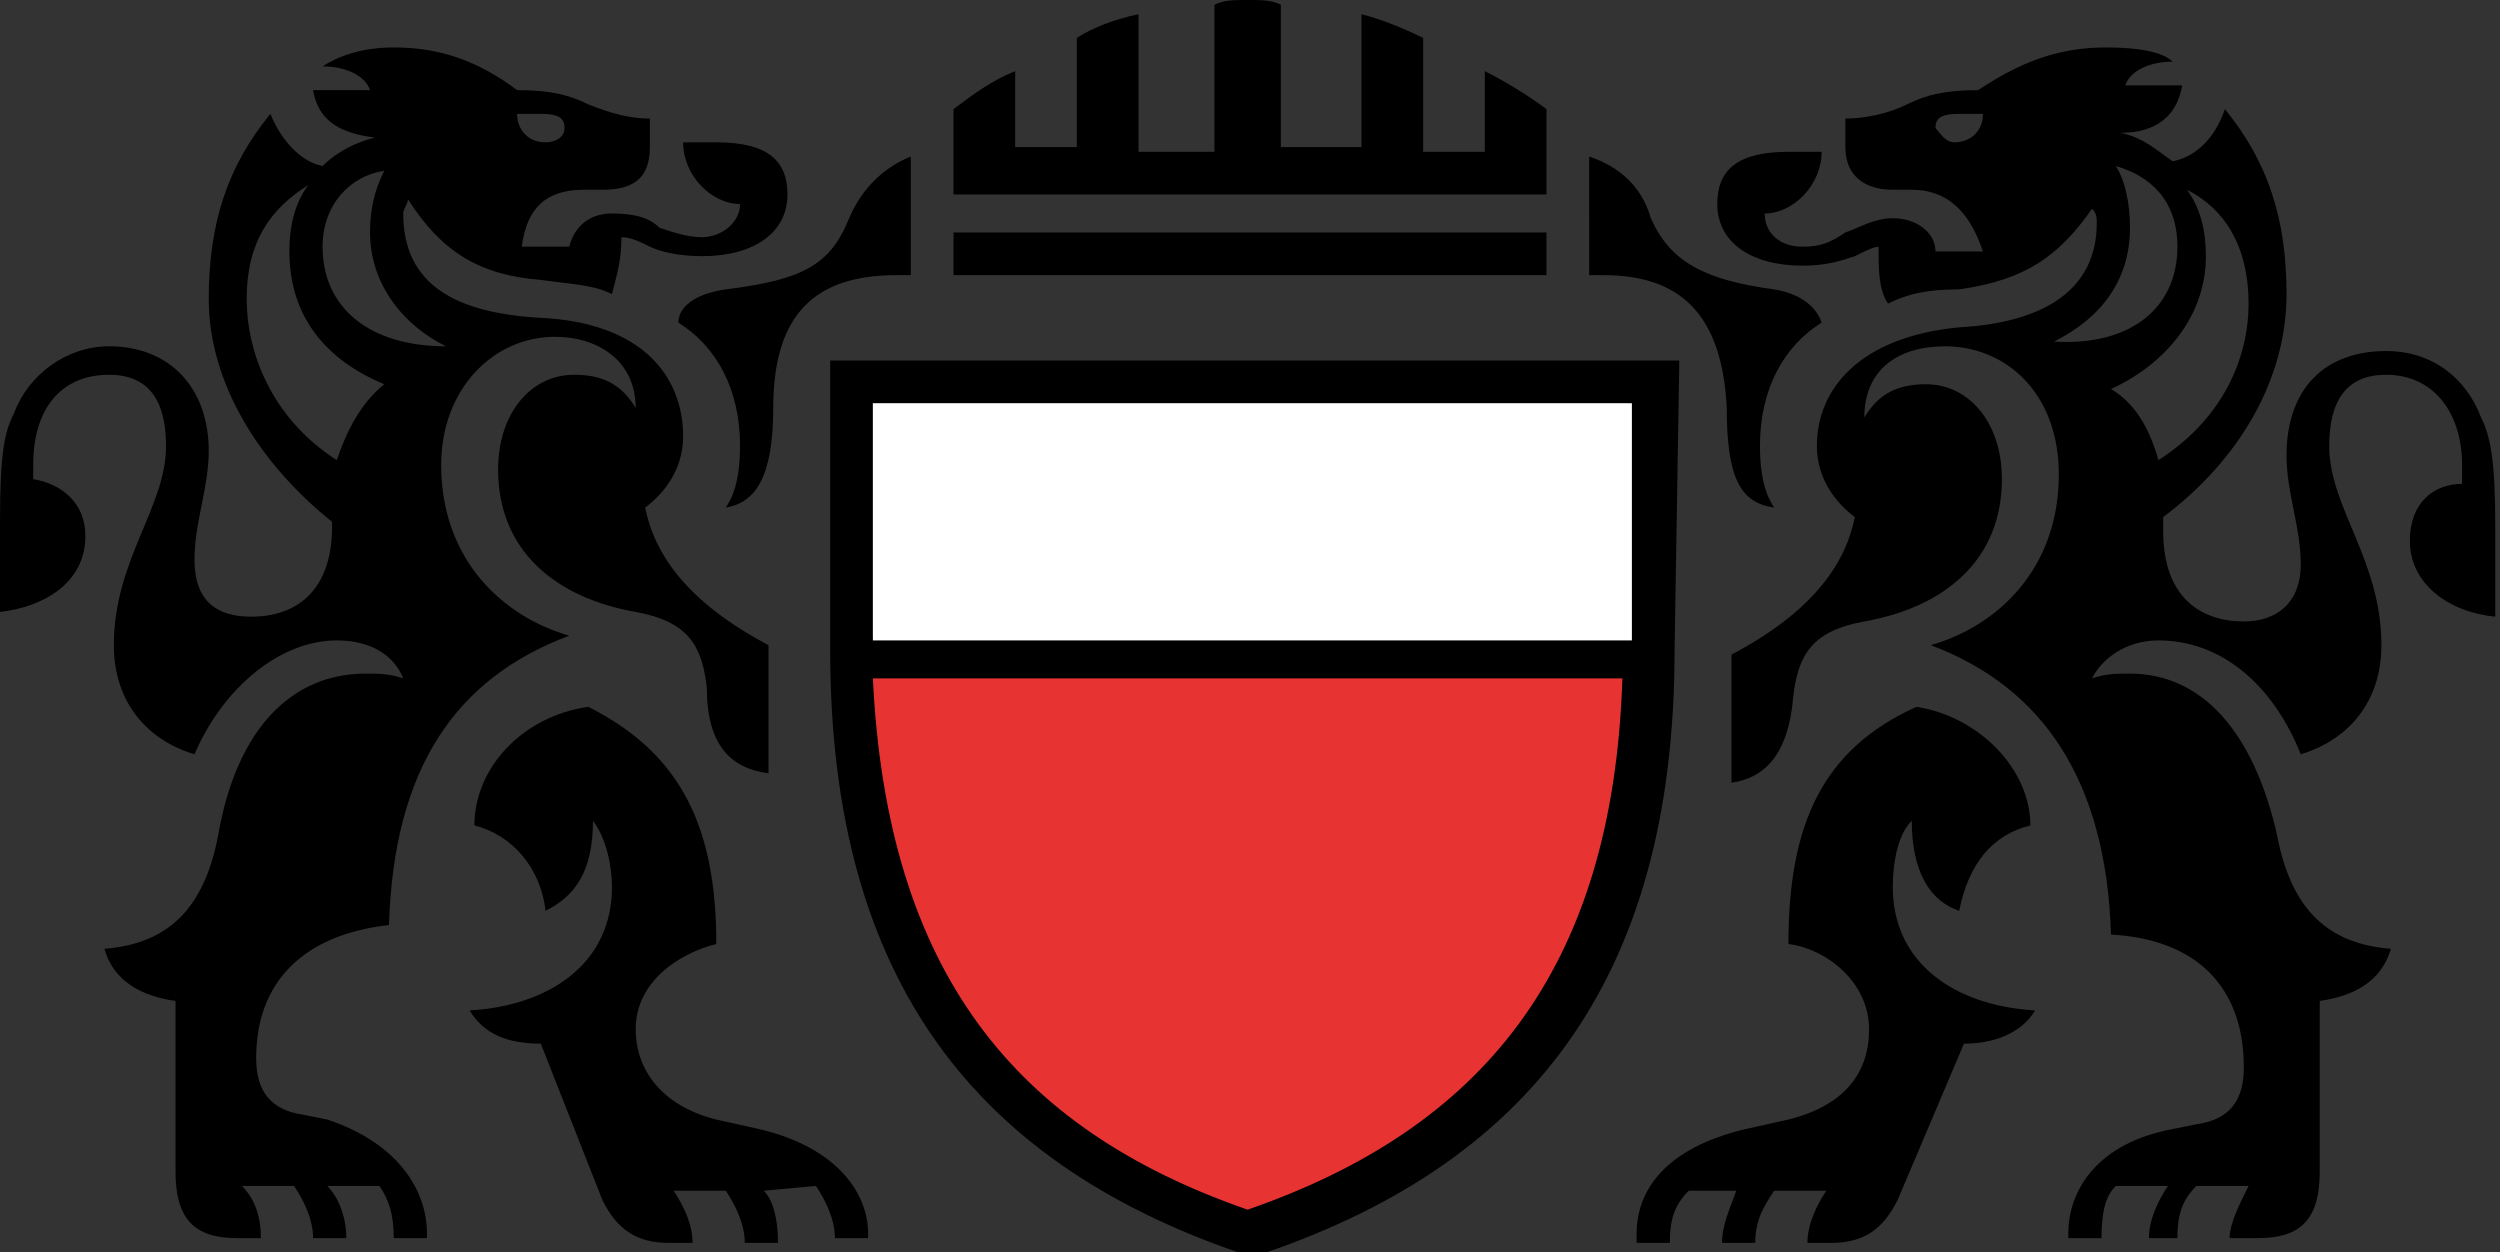
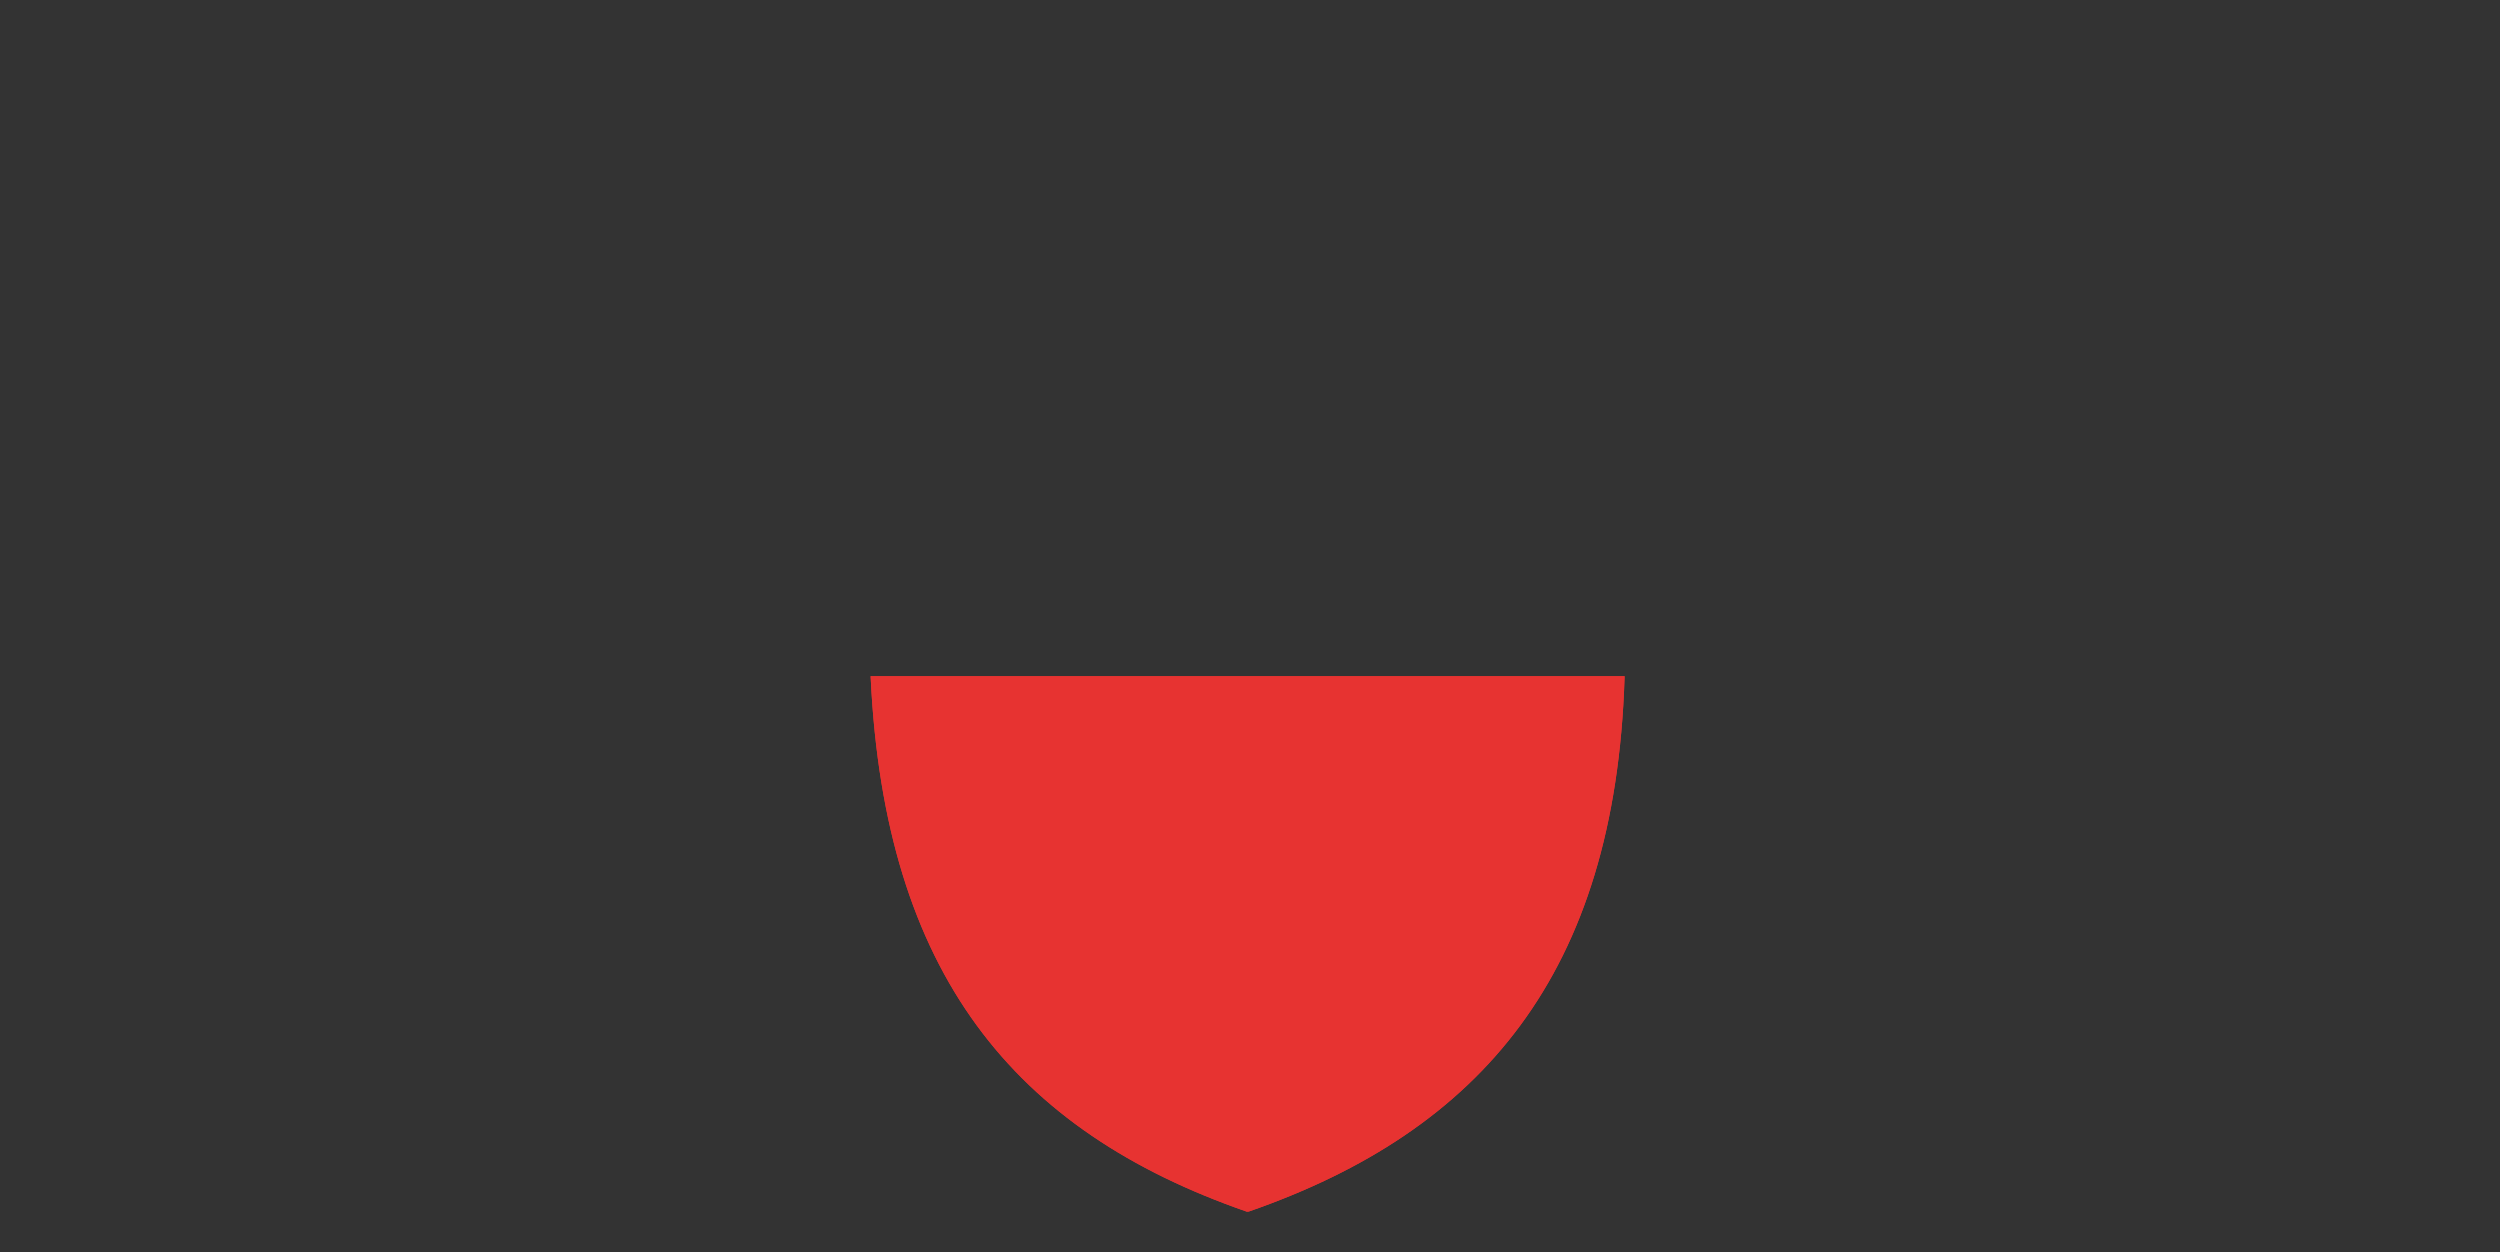
<svg xmlns="http://www.w3.org/2000/svg" version="1.1" id="Calque_1" x="0px" y="0px" width="52.7px" height="26.4px" viewBox="0 0 52.7 26.4" style="enable-background:new 0 0 52.7 26.4;" xml:space="preserve">
  <rect x="0" y="0" width="52.7" height="26.4" fill="#333333" stroke="none" />
  <style type="text/css">
	.st0{fill:#E73331;stroke:#E73331;stroke-width:9.050000e-02;stroke-miterlimit:10;}
	.st1{fill:none;stroke:#E73331;stroke-width:9.050000e-02;stroke-miterlimit:10;}
	.st2{fill:#FFFFFF;}
</style>
  <g>
    <g>
      <path class="st0" d="M26.3,25.5c4.9-1.7,7.7-5,7.9-11.2H18.4C18.7,20.5,21.4,23.8,26.3,25.5" />
      <path class="st1" d="M26.3,25.5c4.9-1.7,7.7-5,7.9-11.2H18.4C18.7,20.5,21.4,23.8,26.3,25.5z" />
-       <path d="M10.9,1.9c0.7,0,1.1,0.1,1.5,0.3c0.5,0.2,0.9,0.3,1.3,0.3l0,0.6c0,0.7-0.4,0.9-1,0.9h-0.4c-0.8,0-1.2,0.4-1.3,1.2h1    c0.1-0.4,0.4-0.7,0.9-0.7c0.5,0,0.8,0.1,1,0.3C14.2,4.9,14.5,5,14.8,5c0.4,0,0.8-0.3,0.8-0.7c-0.6,0-1.2-0.6-1.2-1.3    c0.2,0,0.5,0,0.7,0c1.1,0,1.5,0.4,1.5,1.1c0,0.8-0.7,1.3-1.8,1.3c-0.5,0-0.9-0.1-1.1-0.2C13.5,5.1,13.3,5,13.1,5    c0,0.5-0.1,0.8-0.2,1.2C12.5,6,12.1,6,11.4,5.9c-1.3-0.1-2.1-0.6-2.8-1.7c0,0.1-0.1,0.2-0.1,0.3c0,1.5,1.1,2.1,2.9,2.2    c2.1,0.1,3,1.2,3,2.5c0,0.7-0.4,1.2-0.8,1.5c0.2,1,0.9,2,2.6,2.9v2.7c-0.8-0.1-1.3-0.6-1.3-1.8c-0.1-0.9-0.4-1.4-1.5-1.6    c-1.7-0.3-2.9-1.3-2.9-3c0-1.2,0.7-2,1.6-2c0.6,0,1,0.2,1.3,0.7c0-1-0.8-1.5-1.7-1.5c-1.3,0-2.4,1.1-2.4,2.7c0,2,1.3,3.2,2.7,3.6    c-2.4,0.9-3.7,2.8-3.8,6.1c-1.8,0.2-2.8,1.2-2.8,2.8c0,0.7,0.3,1.1,1,1.2l0.5,0.1C8.4,24.1,9,25.1,9,26v0.1H8.3    c0-0.5-0.1-0.8-0.3-1.1H6.9c0.2,0.2,0.4,0.6,0.4,1.1H6.6c0-0.4-0.2-0.8-0.4-1.1H5.1c0.3,0.3,0.4,0.7,0.4,1.1H5    c-0.9,0-1.3-0.4-1.3-1.4v-3.6c-0.7-0.1-1.3-0.4-1.5-1.1c1.3-0.1,2.1-0.8,2.4-2.4c0.4-2.3,1.6-3.4,3.1-3.4c0.3,0,0.5,0,0.8,0.1    c-0.2-0.5-0.7-0.8-1.4-0.8c-1.2,0-2.4,1-3,2.4c-1-0.3-1.7-1.1-1.7-2.3c0-1.8,1.1-2.9,1.1-4.2c0-1-0.4-1.5-1.2-1.5    c-1,0-1.6,0.7-1.6,1.9v0.3c0.6,0.1,1.1,0.5,1.1,1.2c0,1-0.9,1.5-1.8,1.6v-1.9c0-1.5,0.1-1.9,0.3-2.3c0.3-0.8,1.1-1.4,2-1.4    c1.3,0,2.1,0.9,2.1,2.2c0,0.8-0.3,1.5-0.3,2.3c0,0.9,0.5,1.2,1.2,1.2c0.9,0,1.7-0.5,1.7-1.9V11C5.5,9.8,4.4,8.1,4.4,6.3    c0-1.6,0.4-2.8,1.3-3.9c0.2,0.5,0.6,1,1.1,1.1C7.1,3.2,7.5,3,7.9,2.9c-0.8-0.1-1.2-0.4-1.3-1h1.2c-0.1-0.3-0.5-0.5-1-0.5    C7.1,1.2,7.6,1,8.3,1C9.3,1,10.1,1.3,10.9,1.9 M7.1,9.7c0.2-0.6,0.5-1.2,1-1.6c-1.2-0.5-2-1.4-2-2.8c0-0.5,0.1-1,0.4-1.4    C5.7,4.4,5.2,5.1,5.2,6.3C5.2,7.4,5.7,8.8,7.1,9.7 M6.8,5.2c0,1.3,1,2.1,2.6,2.1c-1-0.5-1.6-1.4-1.6-2.4c0-0.5,0.1-0.9,0.3-1.3    C7.4,3.7,6.8,4.3,6.8,5.2 M16.1,25.1c0.2,0.2,0.3,0.6,0.3,1.1h-0.7c0-0.4-0.2-0.8-0.4-1.1h-1.1c0.2,0.3,0.4,0.7,0.4,1.1h-0.5    c-0.7,0-1.1-0.3-1.4-0.9L11.4,22c-0.7,0-1.2-0.2-1.5-0.7c1.7-0.1,3-1,3-2.6c0-0.4-0.1-1-0.4-1.4c0,1.1-0.4,1.6-1,1.9    c-0.1-0.9-0.7-1.6-1.5-1.8c0-1.2,1-2.3,2.4-2.5c2,1,2.7,2.6,2.7,5c-0.8,0.2-1.7,0.8-1.7,1.8c0,0.8,0.5,1.6,1.7,1.9l0.9,0.2    c1.7,0.4,2.3,1.4,2.3,2.2v0.1h-0.7c0-0.4-0.2-0.8-0.4-1.1L16.1,25.1L16.1,25.1z M11.5,3c0.2,0,0.4-0.1,0.4-0.3    c0-0.2-0.1-0.3-0.5-0.3h-0.5C10.9,2.7,11.1,3,11.5,3 M15.3,6.1c1.6-0.2,2.2-0.5,2.6-1.5c0.3-0.7,0.8-1.1,1.3-1.3v2.5h-0.3    c-1.7,0-2.6,0.8-2.6,2.8c0,1.5-0.4,2-1,2.1c0.2-0.3,0.3-0.7,0.3-1.3c0-1.2-0.5-2.1-1.3-2.6C14.3,6.5,14.6,6.2,15.3,6.1 M35.3,13.7    c0,7-3.1,10.9-8.9,12.8c-5.8-1.9-8.9-5.8-8.9-12.8V7.6h17.9L35.3,13.7L35.3,13.7z M34.3,8.5H18.4v4.9h15.9V8.5z M26.3,25.5    c4.9-1.7,7.7-5,7.9-11.2H18.4C18.7,20.5,21.4,23.8,26.3,25.5 M32.6,2.3c-0.4-0.3-0.9-0.6-1.3-0.8v1.7H30V0.8    c-0.4-0.2-0.9-0.4-1.3-0.5v2.8H27V0.1C26.8,0,26.6,0,26.3,0s-0.5,0-0.7,0.1v3.1h-1.6V0.3c-0.5,0.1-1,0.3-1.3,0.5v2.3h-1.3V1.5    c-0.5,0.2-0.9,0.5-1.3,0.8v1.8h12.5L32.6,2.3L32.6,2.3z M32.6,4.9H20.1v0.9h12.5V4.9z M37.4,6.1c0.6,0.1,0.9,0.4,1,0.7    c-0.8,0.5-1.3,1.4-1.3,2.6c0,0.6,0.1,1,0.3,1.3c-0.7-0.1-1-0.6-1-2.1c-0.1-2-1-2.8-2.6-2.8h-0.3V3.3c0.6,0.2,1.1,0.6,1.3,1.3    C35.2,5.5,35.9,5.9,37.4,6.1 M35.6,25.1c-0.3,0.3-0.4,0.6-0.4,1.1h-0.7V26c0-0.9,0.6-1.8,2.3-2.2l0.9-0.2c1.2-0.3,1.7-1,1.7-1.9    c0-1-0.9-1.7-1.7-1.8c0-2.5,0.7-4.1,2.7-5c1.3,0.2,2.4,1.3,2.4,2.5c-0.8,0.2-1.3,0.8-1.5,1.8c-0.6-0.2-1-0.8-1-1.9    c-0.3,0.3-0.4,0.9-0.4,1.4c0,1.6,1.3,2.5,3,2.6c-0.3,0.5-0.9,0.7-1.5,0.7l-1.4,3.3c-0.3,0.6-0.7,0.9-1.4,0.9h-0.5    c0-0.4,0.2-0.8,0.4-1.1h-1.1c-0.2,0.3-0.4,0.6-0.4,1.1h-0.7c0-0.4,0.2-0.8,0.3-1.1L35.6,25.1L35.6,25.1z M41.7,1.9    C42.6,1.3,43.4,1,44.4,1c0.7,0,1.2,0.1,1.4,0.3c-0.5,0-0.9,0.2-1,0.5H46c-0.1,0.6-0.5,1-1.3,1c0.5,0.1,0.8,0.4,1.1,0.6    c0.5-0.1,0.9-0.5,1.1-1.1c0.9,1.1,1.3,2.3,1.3,3.9c0,1.8-1,3.5-2.6,4.7v0.3c0,1.4,0.8,1.9,1.7,1.9c0.7,0,1.2-0.4,1.2-1.2    c0-0.8-0.3-1.5-0.3-2.3c0-1.4,0.8-2.2,2.1-2.2c1,0,1.7,0.6,2,1.4c0.2,0.4,0.3,0.9,0.3,2.3V13c-1-0.1-1.8-0.7-1.8-1.6    c0-0.8,0.5-1.2,1.1-1.2V9.8c0-1.1-0.6-1.9-1.6-1.9c-0.8,0-1.2,0.5-1.2,1.5c0,1.3,1.1,2.4,1.1,4.2c0,1.2-0.7,2-1.7,2.3    c-0.6-1.5-1.7-2.4-3-2.4c-0.7,0-1.2,0.4-1.4,0.8c0.3-0.1,0.5-0.1,0.8-0.1c1.5,0,2.6,1.2,3.1,3.4c0.3,1.6,1.1,2.3,2.4,2.4    c-0.2,0.7-0.8,1-1.5,1.1v3.6c0,1-0.4,1.4-1.3,1.4h-0.6c0-0.3,0.2-0.7,0.4-1.1h-1.1c-0.3,0.3-0.4,0.6-0.4,1.1h-0.6    c0-0.4,0.2-0.8,0.4-1.1h-1.1c-0.2,0.2-0.3,0.5-0.3,1.1h-0.7V26c0-0.9,0.6-1.9,2.2-2.2l0.5-0.1c0.7-0.1,1-0.5,1-1.2    c0-1.7-1-2.7-2.8-2.8c-0.1-3.2-1.4-5.2-3.8-6.1c1.4-0.4,2.7-1.6,2.7-3.6c0-1.7-1.1-2.7-2.4-2.7c-1,0-1.7,0.5-1.7,1.5    c0.3-0.5,0.7-0.7,1.3-0.7c0.9,0,1.6,0.8,1.6,2c0,1.7-1.2,2.7-2.9,3c-1.1,0.2-1.4,0.7-1.5,1.6c-0.1,1.2-0.6,1.7-1.3,1.8v-2.7    c1.7-0.9,2.4-1.9,2.6-2.9c-0.4-0.3-0.8-0.8-0.8-1.5c0-1.2,0.9-2.3,3-2.5c1.8-0.1,2.9-0.8,2.9-2.2c0-0.1,0-0.2-0.1-0.3    c-0.7,1-1.4,1.5-2.8,1.7c-0.7,0-1.1,0.1-1.5,0.3c-0.2-0.3-0.2-0.7-0.2-1.2c-0.1,0-0.3,0.1-0.5,0.2c-0.3,0.1-0.6,0.2-1.1,0.2    c-1.1,0-1.8-0.5-1.8-1.3c0-0.7,0.4-1.1,1.5-1.1c0.2,0,0.5,0,0.7,0c0,0.7-0.6,1.3-1.2,1.3c0,0.4,0.3,0.7,0.8,0.7    c0.4,0,0.6-0.1,0.9-0.3c0.3-0.1,0.6-0.3,1-0.3c0.5,0,0.9,0.3,0.9,0.7h1C41.5,4.4,41,4,40.3,4h-0.4c-0.6,0-1-0.3-1-0.9l0-0.6    c0.4,0,0.9-0.1,1.3-0.3C40.6,2,41,1.9,41.7,1.9 M41.2,3c0.3,0,0.6-0.2,0.6-0.6h-0.5c-0.4,0-0.5,0.1-0.5,0.3C40.9,2.8,41,3,41.2,3     M45.9,5.2c0-1-0.6-1.5-1.3-1.7c0.2,0.3,0.3,0.8,0.3,1.3c0,1.1-0.6,1.9-1.6,2.4C44.9,7.3,45.9,6.5,45.9,5.2 M45.5,9.7    c1.4-0.9,1.9-2.2,1.9-3.3c0-1.2-0.5-2-1.3-2.4c0.3,0.4,0.4,0.9,0.4,1.4c0,1.3-0.9,2.3-2,2.8C45,8.5,45.3,9,45.5,9.7" />
-       <rect x="18.4" y="8.5" class="st2" width="16" height="5" />
    </g>
  </g>
</svg>